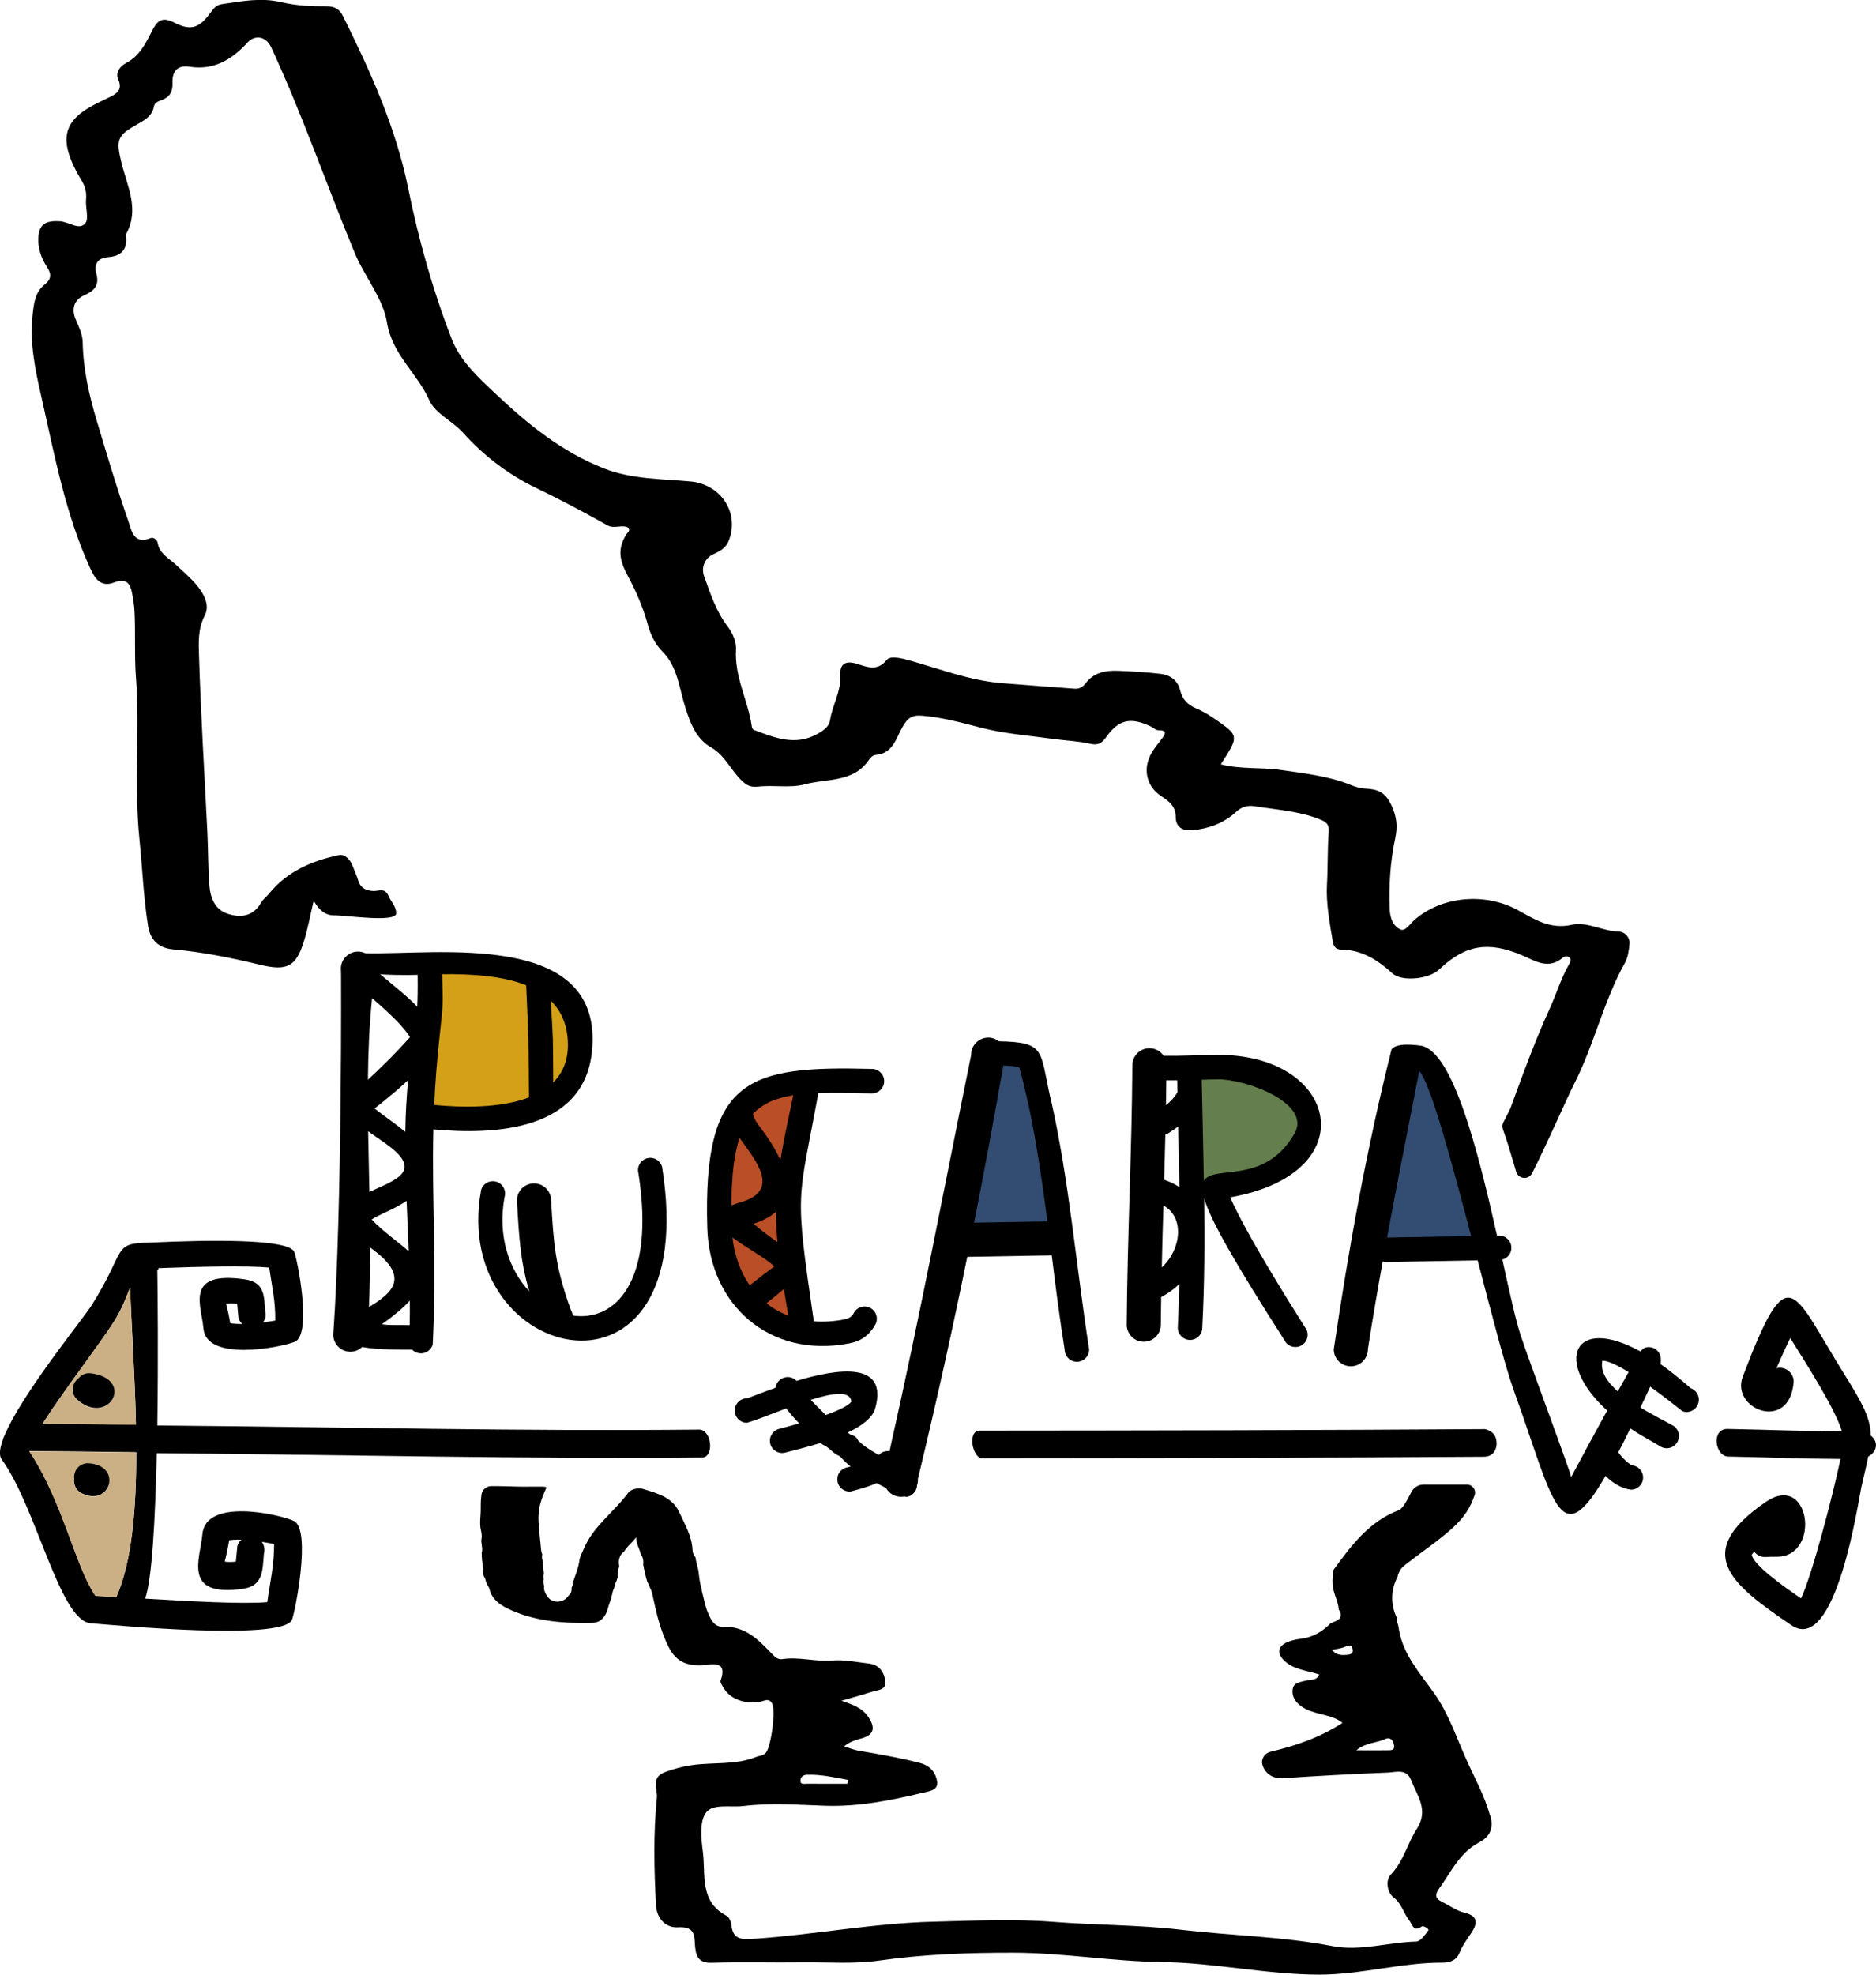
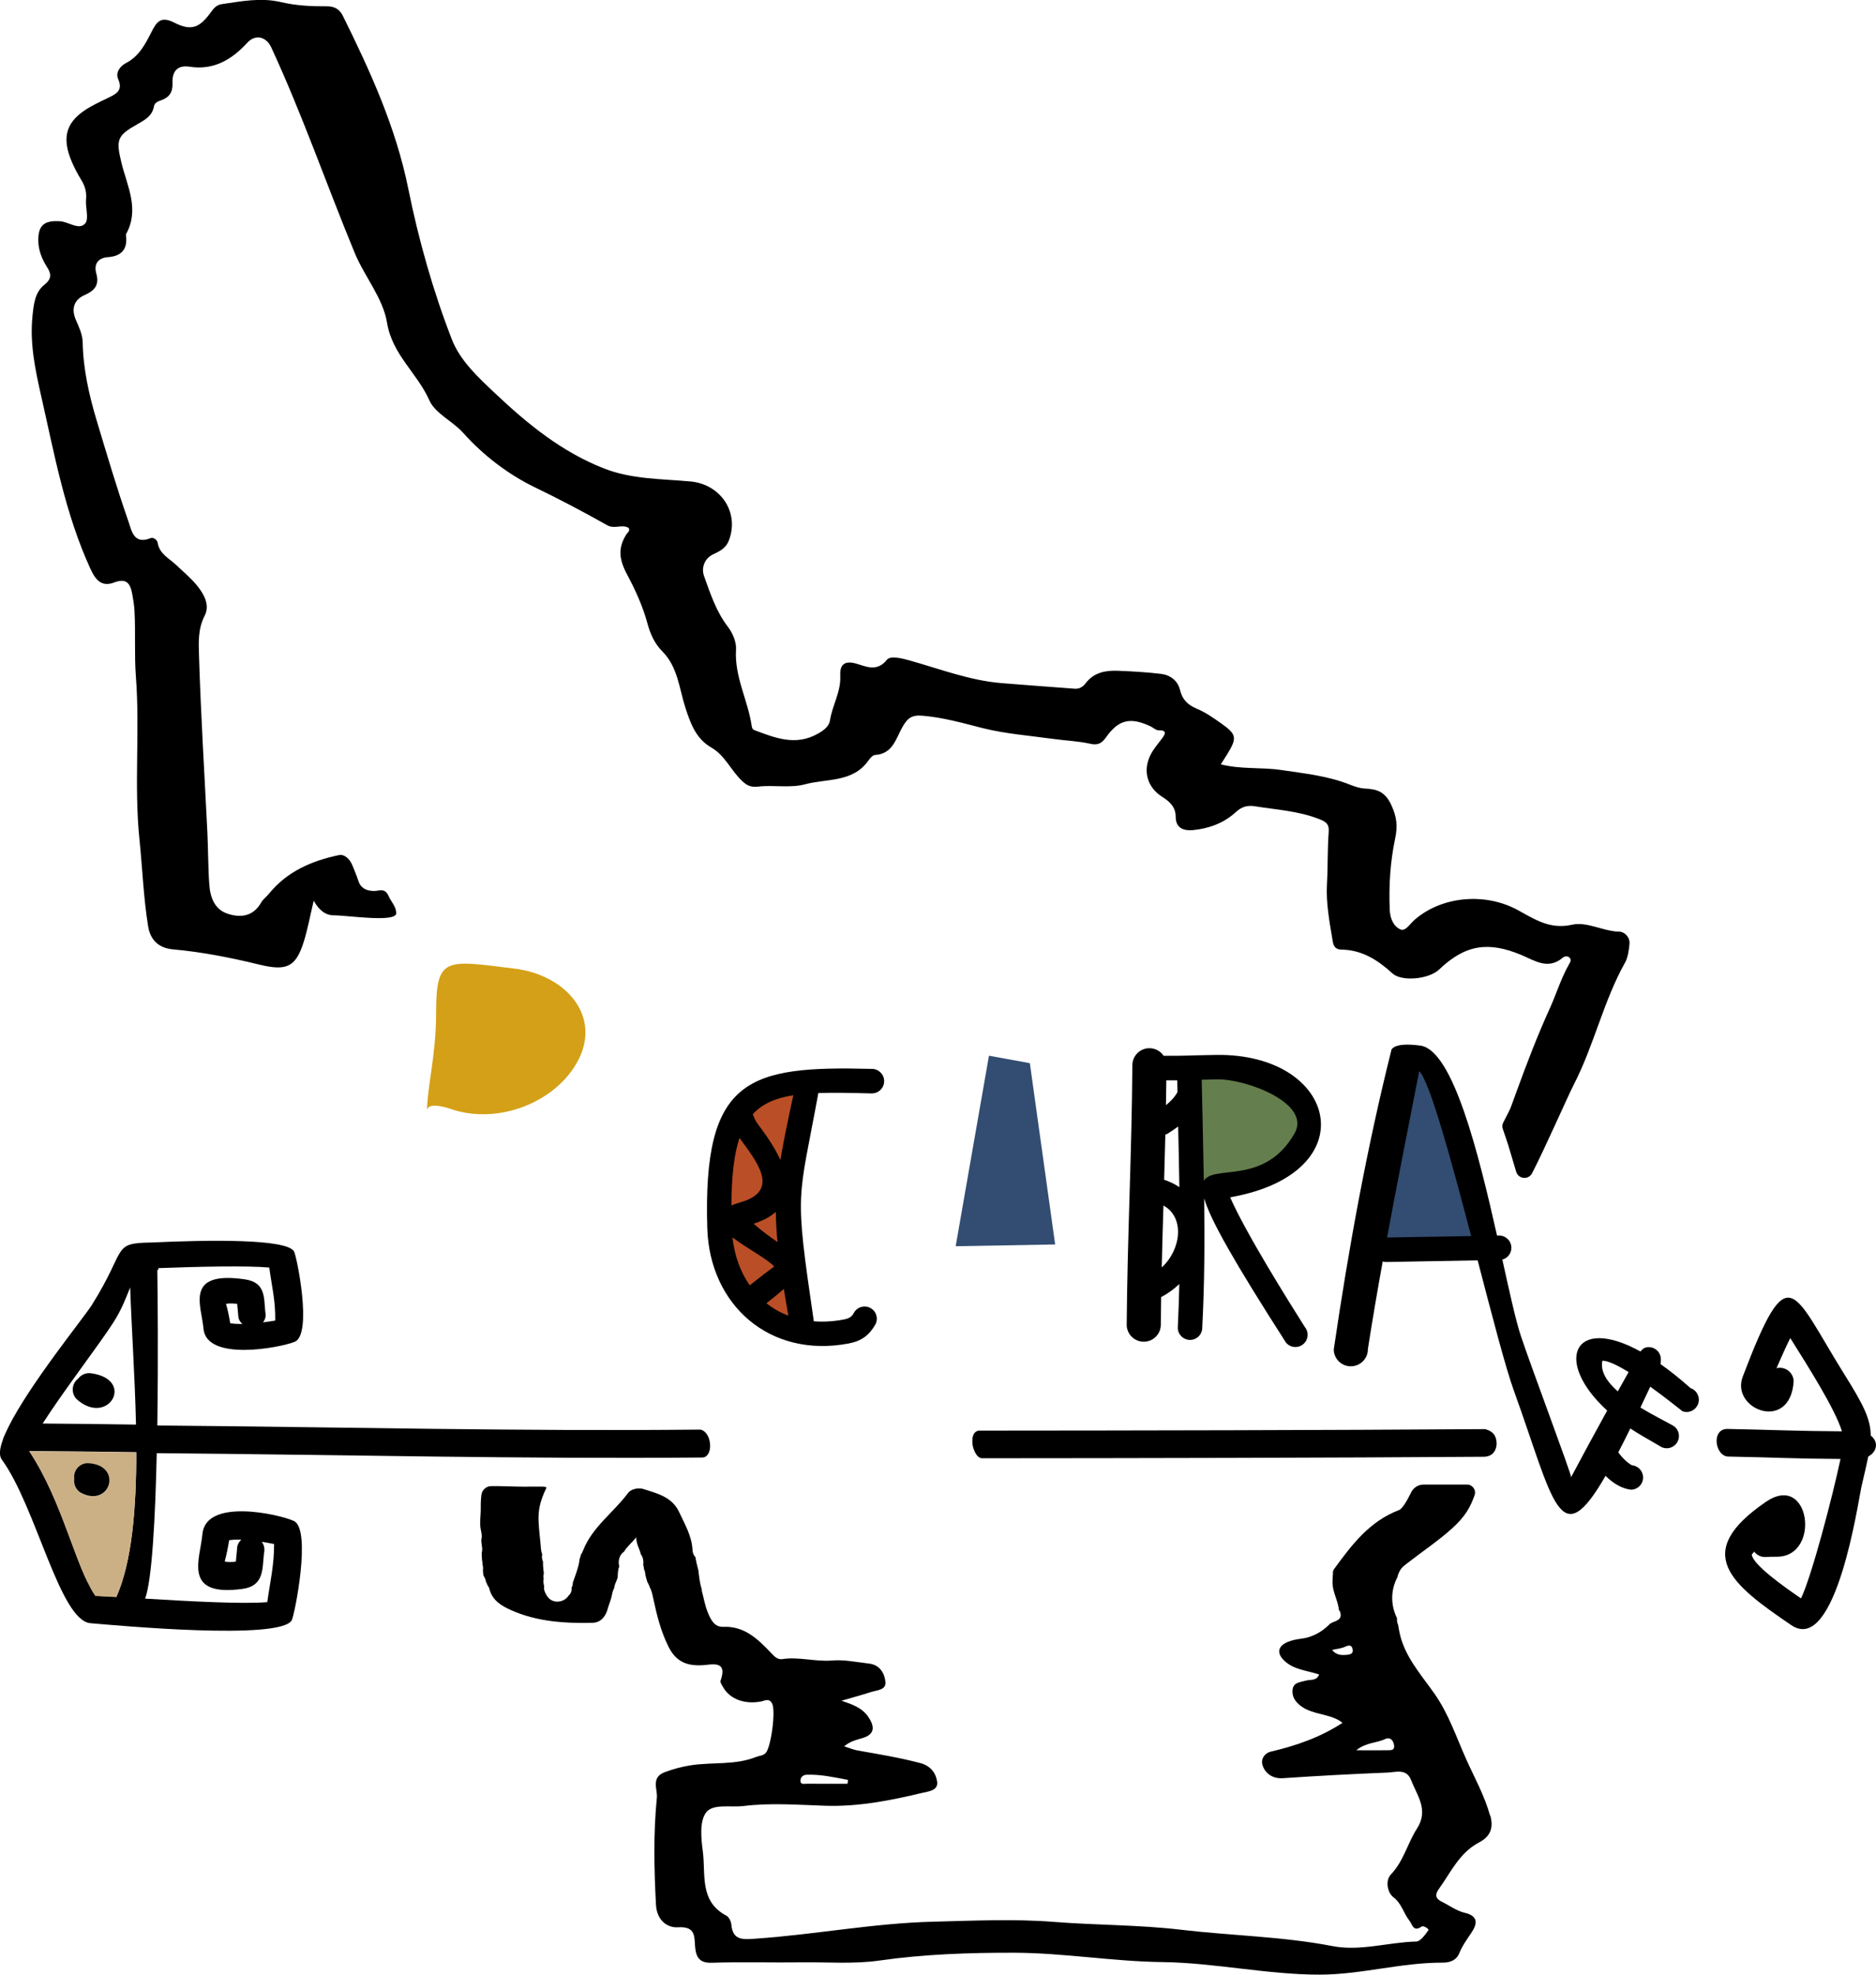
<svg xmlns="http://www.w3.org/2000/svg" id="Capa_2" viewBox="0 0 500.51 526.65">
  <defs>
    <style>
      .cls-1 {
        fill: #647e4e;
      }

      .cls-1, .cls-2, .cls-3, .cls-4, .cls-5, .cls-6 {
        fill-rule: evenodd;
      }

      .cls-2 {
        fill: #334c71;
      }

      .cls-3 {
        fill: #ccb085;
      }

      .cls-4 {
        fill: #ba4e26;
      }

      .cls-6 {
        fill: #d4a017;
      }
    </style>
  </defs>
  <g id="Capa_1-2" data-name="Capa_1">
    <g>
      <g>
        <path d="M431.84,248.48c-4.32-.19-8.49-2.74-12.44-1.85-5.88,1.33-10.04-1.49-14.4-3.88-8.66-4.75-20.31-3.84-27.69,2.65-1.16,1.02-2.35,3.09-3.71,2.47-1.86-.85-2.74-2.96-2.83-5.3-.25-6.37.13-12.7,1.45-18.92.67-3.19.49-5.66-.99-8.88-1.71-3.71-3.88-4.3-7.15-4.47-1.29-.07-2.61-.51-3.82-.99-5.96-2.39-12.24-3.03-18.54-3.96-5.25-.77-10.65-.12-16.01-1.5.67-1.06,1.17-1.82,1.65-2.6,2.75-4.48,2.63-5.36-1.61-8.36-2.04-1.44-4.14-2.91-6.42-3.86-2.41-1.01-3.86-2.39-4.49-4.97-.62-2.54-2.61-4.04-5.12-4.34-3.8-.45-7.63-.67-11.45-.82-3.26-.13-6.38.42-8.55,3.24-.79,1.02-1.67,1.64-3.01,1.54-6.51-.5-13.02-.95-19.52-1.49-8.48-.7-16.4-3.77-24.5-6.04-2.13-.6-5.16-1.33-6.07-.18-2.65,3.34-5.66,1.74-8.15,1.03-3.52-1.01-4.42.64-4.29,3.24.21,4.28-2.13,7.85-2.74,11.88-.25,1.64-1.68,2.69-3.29,3.59-5.9,3.3-11.34,1.1-16.85-.97-.6-.23-.68-.67-.76-1.22-1.02-6.83-4.63-13.08-4.17-20.3.12-1.87-.79-4.25-2.17-6.05-3.11-4.05-4.68-8.83-6.37-13.56-.8-2.25.23-4.74,2.39-5.74,1.67-.78,3.38-1.62,4.15-3.5,3.08-7.55-2.03-15.21-10.13-15.96-7.73-.71-15.64-.56-23.04-3.45-11.27-4.39-20.42-11.86-29.1-20.05-4.55-4.29-9.33-8.68-11.57-14.45-5.04-13.01-8.84-26.48-11.61-40.17-3.31-16.34-10.12-31.28-17.44-46.05-.78-1.58-1.99-2.58-4.33-2.56-4.08.03-8.17-.17-12.15-1.11-5.41-1.27-10.56-.23-15.79.53-1.26.18-2.03.88-2.79,1.95-3.11,4.36-5.32,5.33-9.91,2.99-3.55-1.81-4.69-.27-6.03,2.37-1.68,3.3-3.33,6.59-6.91,8.44-1.5.77-2.83,2.48-2.03,4.29,1.26,2.85-.37,3.84-2.42,4.83-1.67.81-3.35,1.59-4.97,2.5-6.48,3.65-7.92,7.99-4.91,14.87.69,1.57,1.49,3.11,2.39,4.56,1.01,1.63,1.53,3.26,1.33,5.24-.22,2.2.85,5.21-.24,6.46-1.64,1.88-4.37-.44-6.7-.59-4.17-.28-5.86,1.02-5.8,5.22.04,2.59,1,4.93,2.37,7.07,1.18,1.84,1.14,3.15-.75,4.65-2.55,2.03-2.84,5.21-3.16,8.22-.78,7.3.7,14.38,2.3,21.42,3.55,15.62,6.4,31.45,13.17,46.16,1.28,2.78,2.87,4.9,6.28,3.61,3.13-1.18,4.29,0,4.85,3.04.28,1.55.53,3.07.61,4.65.31,5.78-.07,11.63.36,17.32,1.12,14.51-.53,29.04.96,43.52.79,7.7,1.07,15.47,2.3,23.1.48,3.01,2.17,5.81,6.66,6.21,7.74.69,15.45,2.22,23.01,4.06,7.33,1.78,9.75.66,11.87-6.12,1.05-3.34,1.66-6.81,2.65-10.93,1.42,2.6,3.2,3.92,5.38,3.91,3.49-.02,16.71,2.04,16.63-.59-.04-1.83-1.39-3.05-2.03-4.55-1.02-2.34-2.59-1.3-4.02-1.35-1.97-.07-3.45-.75-4.09-2.81-.42-1.37-1.04-2.7-1.57-4.07-.64-1.61-2.12-3.01-3.54-2.7-7.21,1.5-13.84,4.33-18.68,10.28-.66.82-1.59,1.48-2.1,2.37-2.1,3.71-5.42,4.13-8.89,3.01-3.6-1.15-4.71-4.44-4.95-7.85-.33-4.6-.29-9.22-.51-13.84-.77-15.68-1.75-31.33-2.23-47.03-.11-3.52-.33-7.23,1.5-10.77,1.46-2.79-.13-5.68-1.95-7.96-1.64-2.03-3.69-3.71-5.59-5.53-1.88-1.81-4.51-2.94-5-5.99-.09-.71-1.13-1.53-1.84-1.24-4.58,1.88-5.11-2.03-5.97-4.49-3.1-8.87-5.75-17.87-8.45-26.84-2.06-6.88-3.6-13.71-3.74-20.87-.04-2.15-1-4.07-1.84-6.04-1.17-2.72-.64-5.24,2.32-6.55,2.63-1.17,4.05-2.61,3.14-5.82-.64-2.28.31-4.11,3.12-4.31,3.58-.24,5.28-2.1,4.82-5.75-.02-.13-.02-.29.02-.4,3.67-6.63.27-12.82-1.26-19.1-1.46-6.1-1.15-7.16,4.29-10.22,2.01-1.13,3.94-2.19,4.4-4.73.2-1.04,1.13-1.37,2.03-1.68,2.12-.77,3.03-2.21,2.92-4.58-.11-2.96,1.19-4.86,4.58-4.33,6.41.99,11.21-1.86,15.37-6.39,2.14-2.34,5.06-1.66,6.39,1.22,8.31,17.93,14.75,36.64,22.29,54.86,2.61,6.3,7.54,12.03,8.6,18.55,1.39,8.56,8.09,13.49,11.28,20.7,1.57,3.56,6.19,5.53,9.04,8.71,5.42,6.06,12.1,11.12,19.1,14.51,6.59,3.18,13.02,6.57,19.37,10.15,1.97,1.08,3.96-.38,5.7.71.42.86-.31,1.19-.64,1.72-2.3,3.67-1.95,6.7.27,10.81,2.12,3.96,4.13,8.36,5.35,12.87.77,2.87,1.9,5.42,4.05,7.58,4.07,4.11,4.44,9.86,6.1,14.99,1.39,4.25,2.81,8.23,6.94,10.61,3.67,2.1,5.24,6.19,8.25,8.96,1.22,1.13,2.26,1.64,4.14,1.44,4.16-.49,8.62.44,12.58-.62,5.77-1.57,12.74-.4,16.92-6.35.44-.64,1.17-1.46,1.81-1.48,4.67-.29,5.53-4.38,7.21-7.36,1.33-2.37,2.43-3.36,5.4-3.1,5.46.46,10.57,1.9,15.83,3.25,6.24,1.59,12.78,2.06,19.22,2.96,3.21.44,6.5.55,9.66,1.26,2.06.49,3.12-.11,4.25-1.7,3.34-4.75,6.52-5.48,11.92-2.92.69.33,1.35,1.02,2.03,1.02,2.34,0,1.99.86.95,2.26-1.11,1.46-2.37,2.9-3.14,4.55-1.97,4.16-.69,8.49,3.23,10.95,2.01,1.28,3.58,2.7,3.6,5.28,0,3.12,2.14,3.8,4.56,3.6,4.29-.4,8.27-1.86,11.5-4.82,1.5-1.39,3.03-1.86,5.02-1.55,5.75.93,11.56,1.24,17.09,3.38,1.79.71,2.83,1.22,2.65,3.52-.35,4.6-.2,9.22-.46,13.84-.29,5.2.71,10.26,1.55,15.35.24,1.46.91,2.12,2.32,2.15,5.48.07,9.71,2.79,13.6,6.35,2.43,2.23,9.69,1.59,12.45-1.04,6.99-6.66,13.11-7.58,22.02-3.85,3.45,1.46,7.08,4.02,10.97.69.49-.4,1.33-.53,1.84.02.55.57.13,1.24-.2,1.79-2.1,3.69-3.32,7.78-5.06,11.63-3.34,7.3-6.17,14.77-8.93,22.31-2.32,6.29-.93,3.02-3.54,8.24-.25.5-.3,1.09-.13,1.62.64,1.96,1.36,3.89,1.92,5.88.21.74.94,3.18,1.67,5.6.6,1.98,3.29,2.24,4.24.4,3.62-7,9.39-20.24,11.16-23.7,5.4-10.49,7.87-22.16,13.64-32.47.8-1.43,1.01-3.27,1.19-4.96s-1.13-3.25-2.86-3.32Z" />
        <path d="M397.54,484.22c-1.46-5.3-4.09-9.98-6.29-14.87-2.7-5.98-4.72-12.25-8.62-17.76-3.68-5.21-8.18-10.13-9.37-16.8-.09-.52-.17-.97-.24-1.39-.24-.58-.36-1.22-.31-1.84-1.72-3.51-1.73-7.44.15-11,.06-.51.31-1.13.76-1.88.46-.75,1.27-1.32,1.99-1.88,3.86-3.01,7.96-5.74,11.61-9,3.77-3.36,5.07-5.88,6.19-9.01.5-1.39-.54-2.85-2.01-2.85h-11.6c-1.4,0-2.68.8-3.3,2.06-.92,1.87-2.29,4.38-3.24,4.74-7.87,2.96-12.63,9.29-17.31,15.7-.13.18-.22.38-.31.59,0,1.13-.19,2.21-.12,3.41.11,2.15,1.22,4.1,1.59,6.22.04.21.05.43.05.63.22.23.39.56.49,1.03.41,2.1-2.05,1.98-2.95,2.89-2.05,2.07-4.68,3.5-7.57,3.84-5.63.68-7.39,3.15-4.43,5.92,2.54,2.37,5.99,2.54,9.24,3.62-.62,1.75-2.36,1.3-3.55,1.64-1.54.44-3.35.42-3.55,2.49-.18,1.84.8,3.24,2.28,4.32,3.07,2.25,7.1,1.96,10.29,3.89.2.12.37.27.76.56-5.93,3.87-12.41,6.11-19.15,7.68-1.54.36-2.63,1.86-2.24,3.39.53,2.12,2.48,3.9,5.51,3.69,9.3-.63,18.62-1.13,27.94-1.5,2.18-.09,5.02-1.15,6.23,1.98,1.6,4.16,4.8,7.98,1.57,12.98-2.52,3.9-3.53,8.63-6.92,12.18-1.64,1.72-.89,4.94.6,6.07,2.27,1.72,2.72,4.26,4.27,6.22.89,1.13,1.05,3.19,3.32,1.63.49-.34,2.01.67,1.79.98-.87,1.2-2.1,2.99-3.24,3.02-7.47.19-14.96,2.65-22.34,1.22-13.37-2.58-26.95-2.77-40.4-4.36-11.27-1.33-22.67-1.21-33.99-2.1-10.66-.84-21.4-.31-32.11-.05-15.98.39-31.68,3.46-47.58,4.54-3.12.21-5.94.54-6.31-3.76-.07-.84-.63-2.02-1.32-2.38-7.25-3.8-5.5-10.98-6.28-17.04-.45-3.47-.94-7.98.81-10.42,1.79-2.5,6.57-1.37,10.03-1.79,7.25-.89,14.55-.31,21.82-.07,8.83.29,17.36-1.4,25.85-3.43,1.69-.4,4.32-.62,3.99-2.99-.31-2.25-1.72-4.23-4.45-4.95-5.51-1.46-11.11-2.38-16.71-3.36-1.12-.2-2.18-.66-3.64-1.12,1.67-1.41,3.35-1.73,4.95-2.22,3.29-1.01,3.15-3.06,1.61-5.45-1.69-2.62-4.44-3.53-7.28-4.49,2.64-.77,5.3-1.49,7.92-2.33,1.55-.5,4.01-.5,3.81-2.67-.22-2.35-1.53-4.58-4.39-4.91-3.26-.37-6.58-1.09-9.8-.82-4.5.38-8.88-1.05-13.34-.37-1.33.2-2.17-.8-3-1.67-3.51-3.66-7.05-7.18-12.75-6.94-2.4.1-3.34-1.99-4.09-3.78-.76-1.81-1.09-3.81-1.6-5.72-.04-.18-.05-.35-.03-.5-.55-1.61-.7-3.35-.92-5.11-.31-1.14-.59-2.29-.77-3.45-.43-.47-.76-1.09-.79-1.98-.15-3.58-2.03-6.79-3.54-10.02-1.88-4.09-5.84-5-9.55-6.19-1.46-.46-3.38.07-4.09,1.04-3.87,5.24-9.53,9.02-12.01,15.35-.18.47-.38.85-.6,1.17-.05.35-.16.69-.31,1.01-.23,2.2-1.09,4.26-1.82,6.37,0,.54-.13,1.02-.36,1.42,0,.07.02.13.03.2.04.73-.26,1.41-.81,1.86-1.08,1.76-3.86,2.24-5.34.62-.52-.57-.75-1.04-1.04-1.75-.19-.45-.22-.93-.13-1.4-.21-.61-.25-1.28-.14-1.92-.08-.51-.07-1.04.05-1.54-.09-.67-.17-1.34-.21-2.02-.02-.34-.02-.66,0-1-.32-.7-.36-1.38-.21-2-.38-.79-.37-1.97-.47-2.9-.64-6.59-1.2-9.01,1.52-14.71.29-.6-.88-.44-5.92-.43-2.43,0-6.3-.19-8.76-.15-1.33.02-2.42,1-2.6,2.31-.12.86-.2,2.02-.18,3.58.03,1.96-.4,4.02.04,5.87.26,1.08.28,1.86.13,2.41l-.02.61c.04.3.08.6.12.9,0,.05,0,.09-.01.14.18.67.17,1.4-.02,2.07.04.28.04.57.02.85.05.29.08.58.06.88.11.39.15.8.13,1.21.17.56.21,1.15.12,1.72.05.26.08.52.07.79,0,.04.02.07.02.11.05.17.09.35.12.53.3.42.5.91.59,1.43.06.11.1.23.14.35.14.24.24.49.32.76.24.24.39.56.5.97.8,3.06,3.28,4.48,5.79,5.6,6.9,3.07,14.29,3.55,21.71,3.36,2.16-.05,3.48-1.62,4.05-3.75.34-1.26.91-2.47,1.14-3.74.13-.73.32-1.29.57-1.73.01-.1.02-.19.04-.29.13-.63.36-1.23.64-1.82.05-.17.1-.34.16-.5.05-.14.08-.2.1-.22,0-.04,0-.1,0-.19.03-.47.03-.93.09-1.4,0-.07.03-.14.04-.21.03-.41.13-.82.3-1.19-.41-1.43.03-3.14,1.31-3.97.6-1.16,1.96-2.24,3.19-3.75.04,1.83,1.01,3.22,1.23,4.46.6.79.81,1.85.65,2.83.12.35.19.73.21,1.11.19.42.31.88.35,1.34.03.35.1.59.26,1.19.07.24.18.5.22.75,0,.03,0,.03,0,.05.31.54.59,1.12.78,1.72.46.79.66,1.89.87,2.85.94,4.39,2,8.69,4.04,12.8,2,4.02,4.84,5.19,9.06,4.98,2.45-.13,6.84-1.48,4.85,4.14-.16.44.39,1.19.7,1.74,1.74,3.1,5.64,4.6,9.99,3.81,1.11-.2,2.23-1.04,3.07.54,1.01,1.88-.28,11.75-1.76,13.22-.71.7-1.64.67-2.45.99-5.57,2.24-11.51,1.38-17.24,2.21-2.52.37-4.82.99-7.19,1.87-3.79,1.42-1.89,4.64-2.11,6.78-.95,9.49-.75,19.03-.24,28.57.22,4.14,2.98,6.2,5.86,6.02,4.96-.31,4.3,2.7,4.61,5.51.3,2.7,1.32,4.06,4.5,3.95,8-.27,16.01,0,24.01-.11,6.88-.09,13.78.5,20.64-.48,11.94-1.7,23.94-2.11,35.98-2.08,13.22.04,26.3,2.33,39.48,2.49,13.89.17,28.12,3.37,42.01,3.35,11.05-.01,21.74-3.24,32.79-3.2,2.18,0,3.76-.78,4.44-2.51.8-2.01,2.01-3.63,3.18-5.38,1.53-2.29,2.16-4.5-1.78-5.42-2.12-.5-4.02-1.93-6.04-2.92-1.69-.83-1.95-1.84-.8-3.43,3.21-4.45,5.45-9.61,10.72-12.4,2.59-1.37,4.04-3.4,3-7.17ZM359.06,441.36c-1.31.12-2.62-.01-3.67-1.32,1.21-.28,2.41-.36,3.43-.83,1.06-.49,1.83-.57,2.06.68.25,1.35-.97,1.4-1.81,1.48ZM369.99,466.8c-2.51.02-5.03,0-8.13,0,2.6-2.13,5.39-1.88,7.7-3,1.14-.55,2.03.11,2.32,1.39.4,1.76-.85,1.6-1.89,1.6ZM215.34,473.32c3.76-.11,7.31.72,10.91,1.38-.05.35-.09.7-.14,1.04-3.57,0-7.14.02-10.7-.02-.71,0-1.87.33-1.86-.78,0-.78.49-1.59,1.79-1.63Z" />
      </g>
      <g>
        <path class="cls-6" d="M113.92,296.21c.13-6.84,2.43-14.9,2.43-25.98,0-15.25,2.51-14.17,20.9-11.9,14.44,1.78,24.21,13.74,15.87,26.39-6.7,10.17-21.41,15.23-33.31,10.89-.41-.15-5.84-1.87-5.89.61Z" />
        <path class="cls-1" d="M319.32,286.45c1.15,3.6-2.17,29.54,2.7,29.54,14.27,0,27.14-3.31,25.12-19.56-.77-6.21-20.91-15.17-27.82-9.98Z" />
        <polygon class="cls-2" points="382.68 285.13 374.37 284.9 365.36 333.76 396.55 333.16 382.68 285.13" />
        <polygon class="cls-2" points="254.97 332.37 263.85 281.56 274.76 283.55 281.51 331.9 254.97 332.37" />
        <path class="cls-4" d="M214.66,288.67c-6.54,1.12-9.77,3.73-12.3,4.88-12.59,5.71-22.24,58.61,9.54,58.61,0-9.98-7.29-21.87-2.22-40.27.32-1.17,5.63-23.33,4.98-23.22Z" />
-         <path class="cls-5" d="M97.42,254.21c-.61-.28-1.28-.43-1.99-.42-2.53.05-4.52,2.13-4.49,4.64.03.63.02.38.04.71.03-.56.33,62.77-2.07,96.89.05,2.53,2.12,4.52,4.64,4.48,1.2-.02,2.27-.49,3.08-1.27,4.2.83,11.11.69,13.34.71h0c.37.4.86.7,1.43.86,1.73.5,3.54-.49,4.05-2.21,1.11-22.23-.29-38.09.17-57.39,16.48,1.52,40.17.37,42.31-20.8,3.3-32.71-41.71-25.64-60.52-26.19ZM108.4,294.33c-.15,2.47-.23,4.99-.26,7.54-2.79-2.3-5.92-4.4-8.21-6.23,3.61-2.86,6.59-5.32,8.93-7.55-.16,1.8-.31,3.86-.45,6.25ZM109.03,333.73c-2.82-2.59-6.74-5.16-9.86-8.5,1.63-1.05,3.84-1.95,5.26-2.66,1.55-.77,2.89-1.53,4.05-2.29.18,4.44.38,8.93.56,13.45ZM102.77,304.91c10.74,7.52,2.49,9.82-4.22,12.98-.11-5.43-.24-10.83-.33-16.19,1.3.94,2.8,1.99,4.56,3.21ZM98.74,332.69c.26.21.54.41.82.63,10.23,7.63,4.6,11.77-1.12,15.27.23-5.27.32-10.58.3-15.9ZM109.29,353.4c-5.47-.04-5.24.05-7.42-.21l.25-.18c3.2-2.29,5.56-4.31,7.22-6.13.02,2.18,0,4.36-.04,6.52ZM98.16,287.96c.08-7.43.37-14.71,1.11-21.74,3.88,3.32,8.53,7.62,10.1,10.4-4.57,5.13-8.37,8.69-11.21,11.34ZM111.32,268.5c-2.15-2.36-6.25-5.6-9.93-8.7.45.18,6.9.33,10.04.2.05,3.61,0,6.32-.11,8.5ZM115.85,294.68c.25-5.69.71-11.73,1.44-18.35,1.06-9.66.86-7.83.69-16.51,7.94-.09,16.08.44,22.35,2.92,0,.07.03.15.06.23.8,19.1.54,9.34.73,29.71-7.78,2.97-18.26,2.7-25.27,2.01ZM147.6,288.68c-.1-13.95.06-9.68-.67-21.81,2.6,2.54,4.25,5.95,4.55,10.52.32,5-1.22,8.65-3.88,11.3Z" />
-         <path class="cls-5" d="M128.35,317.38c.51-1.73,2.32-2.72,4.05-2.22s2.72,2.32,2.22,4.05c-1.95,10.66,1.31,19.53,6.57,25.17-2.26-7.79-2.67-13.43-3.27-24.14-.04-2.51,1.96-4.59,4.47-4.63,2.52-.04,4.59,1.96,4.64,4.47.67,11.88,1.13,17.84,5.24,29.19.28.51.47,1.04.54,1.59,11.07,1.64,22.09-8.64,17.53-37.91-.49-1.74.54-3.54,2.28-4.02,1.74-.49,3.53.54,4.02,2.28,10.96,68.54-56.87,52.76-48.28,6.17Z" />
        <path class="cls-5" d="M232.68,291.61c1.81-.03,3.24-1.52,3.21-3.32-.03-1.8-1.52-3.24-3.32-3.21-32.95-.84-45.08,2.35-43.87,42.5.63,20.47,16.66,34.78,37.82,30.71,3.43-.66,5.48-2.28,7.1-5.19.77-1.64.07-3.58-1.57-4.34-1.63-.77-3.57-.07-4.34,1.57-.55.98-1.45,1.37-2.56,1.58-2.83.54-5.52.68-8.03.48l-.02-.16c-5.24-35.76-4.17-31.16,1.23-60.71,4.14-.15,8.89-.03,14.35.1ZM207.43,331.25c-1.87-1.28-4.05-2.83-6.37-4.88,2.58-.84,4.52-1.91,5.93-3.16.02,2.52.16,5.14.45,8.03ZM197.61,320.64c-.95.27-1.77.56-2.47.85.03-7.85.71-13.68,2.16-18,4.41,6.11,11.11,14.04.31,17.15ZM195.42,330.02c3.74,2.86,9.17,5.66,11.15,7.76-3.09,2.28-2.04,1.5-6.55,5.02-2.47-3.54-4.06-7.89-4.6-12.78ZM204.49,347.58c1.84-1.45,3.38-2.7,4.64-3.81.35,2.2.76,4.56,1.2,7.12-2.16-.81-4.11-1.93-5.85-3.31ZM208.2,309.35c-1.32-2.89-3.26-5.88-5.43-8.77-1.24-1.66-1.01-1.34-1.73-2.89-.05-.18-.11-.36-.2-.53,2.59-2.84,6.14-4.32,10.81-5.06-1.51,7.06-2.66,12.5-3.44,17.25Z" />
-         <path class="cls-5" d="M280.25,292.83c-2.89-12.76-1.2-14.86-13.77-15.12-.79-.63-1.8-1-2.9-.98-2.52.05-4.52,2.12-4.48,4.64-7.34,36.05-13.42,68.44-21.55,104.6l-.21,1.08c-1.06-.17-2.16.21-2.89,1-2.14-1.23-4.25-2.53-5.52-3.9-.45-.91-.9-1.18-2.23-1.64l.19.06c-.28-.17-.53-.33-.74-.49,3.65-1.72,6.6-3.86,7.34-6.44,3.58-12.63-9.87-10.7-20.99-7.36-.66-.7-1.62-1.09-2.65-1-1.56.14-2.76,1.35-2.94,2.84-3.81,1.35-6.74,2.55-7.58,2.81-1.8-.02-3.29,1.43-3.31,3.23-.02,1.8,1.43,3.28,3.23,3.3,2.37-.65,6.31-2.25,10.5-3.83,1.05,1.37,2.27,2.76,3.47,3.99-2.39.69-4.41,1.2-5.41,1.48-1.74.49-2.76,2.28-2.29,4.02.49,1.74,2.29,2.76,4.02,2.28,1.95-.53,5.58-1.37,9.41-2.57.33.38.76.61,1.52.88l-.23-.07c1.97,1.39,2.05,1.98,3.89,2.77.73.9,1.7,1.81,2.8,2.69-.2.06-.4.13-.61.2-1.79.18-3.1,1.79-2.9,3.58.19,1.8,1.79,3.1,3.59,2.9,2.96-.81,4.99-1.38,6.87-2.24.84.46,1.68.89,2.48,1.29.82,1.49,2.43,2.45,4.23,2.36.25-.01.51-.05.75-.1h.01c.13.06.25.1.37.15,1.65-.16,2.89-1.53,2.95-3.15.18-.53.26-1.1.23-1.69,4.98-20.7,9.23-39.86,13.16-59.2l22.54-.39c1.06,8.54,2.13,17.02,3.45,25.17.03,1.8,1.52,3.24,3.32,3.2,1.8-.03,3.24-1.52,3.21-3.32-3.52-22.39-5.27-44.91-10.31-67.06ZM216.29,373.35c5.77-1.83,10.64-2.58,10.85.51-.95,1.15-3.68,2.4-6.83,3.53-1.37-1.37-2.77-2.74-4.02-4.04ZM229.27,385.04c-.13-.32-.23-.6-.34-.83.19.3.07.1.34.83ZM259.89,326.09c2.67-13.54,5.22-27.31,7.79-41.9,1.64.03,3.35.15,4.26.51,3.56,12.74,5.66,26.85,7.49,41.05l-19.54.34Z" />
        <path class="cls-5" d="M328.18,319.33c36.58-6.4,28.85-38.47-3.73-37.98-6.3.09-9.1.3-14,.23-.82-1.24-2.26-2.05-3.87-2.02-2.51.04-4.51,2.12-4.47,4.63-.15,23.26-1.34,45.94-1.51,69.18.04,2.51,2.11,4.51,4.63,4.47,2.52-.04,4.52-2.12,4.47-4.63.02-2.43.05-4.85.09-7.27,1.83-.96,3.45-2.15,4.85-3.49-.09,3.88-.22,7.76-.41,11.7.03,1.8,1.52,3.24,3.32,3.21,1.8-.03,3.24-1.52,3.21-3.32.61-11.67.65-23.04.51-34.43,1.69,5.8,7.98,16.86,21.82,38.46,1.15,1.39,3.21,1.58,4.59.44,1.4-1.15,1.59-3.21.44-4.6-4.32-6.84-15.65-24.88-19.92-34.59ZM311.18,288.13c1.03.01,1.98.01,2.9,0,.01,1.06.04,2.11.06,3.16-.78,1.37-1.85,2.49-3.07,3.46.04-2.21.08-4.41.1-6.62ZM309.95,338.03c.12-5.52.28-11.02.45-16.51,5.68,3.07,4.82,11.66-.45,16.51ZM310.59,314.63c.11-4.01.22-8.01.32-12.03.17-.04.33-.1.5-.18,1.07-.68,2.04-1.32,2.92-1.97.12,5.42.24,10.8.32,16.16-1.17-.79-2.53-1.46-4.07-1.97ZM321.18,314.95c-.12-7.4-.57-26.85-.57-26.99,1.23-.03,2.59-.06,4.17-.09,7.74-.14,25.15,6.41,20.62,14.38-7.98,14.06-21.68,8.2-24.23,12.7Z" />
-         <path class="cls-5" d="M451.06,370.24c-2.85-2.54-5.54-4.68-8.03-6.43.09-.45.09-.92.07-1.61-.19-1.79-1.79-3.1-3.59-2.9-.84.08-1.39.55-1.82,1.15-17.99-9.9-23.25,2.69-8.9,15.75-3.32,6.03-6.98,12.76-9.63,17.78.24-.48-10.79-29.75-13.43-37.78-1.36-4.12-2.99-11.57-4.91-20.27,1.42-.37,2.44-1.67,2.41-3.2-.03-1.8-1.52-3.24-3.32-3.21h-.51c-5.01-22.27-11.72-49.05-20.24-50.62-.4-.04-6.48-1.08-7.9.99-6.61,26.35-11.47,53.16-15.42,80.03.04,2.52,2.11,4.52,4.63,4.47,2.52-.04,4.52-2.11,4.48-4.63,1.22-7.83,2.55-15.59,3.95-23.32.31.1.65.15,1,.14l24.33-.44c3.85,14.76,7.42,28.52,9.59,34.54,10.77,29.79,12.23,44.28,24.54,22.93,1.93,1.98,4.41,3.44,6.8,3.7,1.8-.03,3.24-1.52,3.21-3.32-.03-1.69-1.34-3.06-2.99-3.2-1.17-.61-2.76-2.16-3.62-3.46,1.01-1.93,2.07-4.06,3.2-6.36,1.07.72,2.21,1.42,3.4,2.11l4.41,2.56c1.47,1.05,3.5.72,4.55-.75,1.05-1.47.72-3.5-.75-4.55-1.76-1.03-5.33-2.76-8.91-4.95.83-1.76,1.71-3.6,2.62-5.56,3.85,2.77,7.31,5.55,8.61,6.56,1.7.6,3.56-.29,4.16-1.99.61-1.7-.28-3.56-1.98-4.17ZM370.06,330.05c2.74-14.79,5.69-29.52,8.59-44.41,2.89,3.04,8.48,23.54,13.85,44.02l-22.44.39ZM427.51,362.9c1.54,0,4.12,1.26,6.99,3.04-.83,1.47-1.81,3.22-2.88,5.15-2.84-2.52-4.73-5.31-4.11-8.19Z" />
+         <path class="cls-5" d="M451.06,370.24c-2.85-2.54-5.54-4.68-8.03-6.43.09-.45.09-.92.07-1.61-.19-1.79-1.79-3.1-3.59-2.9-.84.08-1.39.55-1.82,1.15-17.99-9.9-23.25,2.69-8.9,15.75-3.32,6.03-6.98,12.76-9.63,17.78.24-.48-10.79-29.75-13.43-37.78-1.36-4.12-2.99-11.57-4.91-20.27,1.42-.37,2.44-1.67,2.41-3.2-.03-1.8-1.52-3.24-3.32-3.21h-.51c-5.01-22.27-11.72-49.05-20.24-50.62-.4-.04-6.48-1.08-7.9.99-6.61,26.35-11.47,53.16-15.42,80.03.04,2.52,2.11,4.52,4.63,4.47,2.52-.04,4.52-2.11,4.48-4.63,1.22-7.83,2.55-15.59,3.95-23.32.31.1.65.15,1,.14l24.33-.44c3.85,14.76,7.42,28.52,9.59,34.54,10.77,29.79,12.23,44.28,24.54,22.93,1.93,1.98,4.41,3.44,6.8,3.7,1.8-.03,3.24-1.52,3.21-3.32-.03-1.69-1.34-3.06-2.99-3.2-1.17-.61-2.76-2.16-3.62-3.46,1.01-1.93,2.07-4.06,3.2-6.36,1.07.72,2.21,1.42,3.4,2.11l4.41,2.56c1.47,1.05,3.5.72,4.55-.75,1.05-1.47.72-3.5-.75-4.55-1.76-1.03-5.33-2.76-8.91-4.95.83-1.76,1.71-3.6,2.62-5.56,3.85,2.77,7.31,5.55,8.61,6.56,1.7.6,3.56-.29,4.16-1.99.61-1.7-.28-3.56-1.98-4.17M370.06,330.05c2.74-14.79,5.69-29.52,8.59-44.41,2.89,3.04,8.48,23.54,13.85,44.02l-22.44.39ZM427.51,362.9c1.54,0,4.12,1.26,6.99,3.04-.83,1.47-1.81,3.22-2.88,5.15-2.84-2.52-4.73-5.31-4.11-8.19Z" />
        <g>
          <path d="M23.72,421.08c-.14.52-.29,1.03-.44,1.54.36.76.72,1.5,1.08,2.2-.17-1.25-.37-2.5-.63-3.74Z" />
          <path d="M499.11,382.85c-.06-4.42-1.94-8.17-7.03-16.3-14.05-22.47-14.74-31.93-27.12.6-3.33,8.75,12.65,15,13.58,1.3-.01-2.03-1.68-3.67-3.71-3.66-.3,0-.6.04-.87.11,1.13-2.61,2.43-5.51,3.67-8.04,4.68,7.46,11.92,18.83,13.8,24.88-12.54-.07-18.12-.4-30.61-.64-4.4.03-3.22,7.44.38,7.37,12.82.24,17.3.57,29.84.64-2.11,9.94-7.67,31.25-10.54,37.19-4.35-2.98-12.78-8.91-13.14-11.68.17-.21.39-.48.65-.79.74.96,1.94,1.54,3.23,1.42.94-.04,1.39-.07,1.59-.07-.14.01-.16.03,1.44,0,11.58-.24,8.65-22.7-3.14-14.63-19.91,13.63-9.34,21.93,6.79,32.89,11.95,8.12,17.91-33.47,18.7-36.92.76-3.28,1.39-5.87,1.83-8.07,1.25-.67,2.06-1.78,2.05-3.03,0-1-.54-1.9-1.4-2.56Z" />
          <path d="M396.21,381.15c-40.8.29-94.48.38-135.19.4-1.71.47-1.69,2.39-1.54,3.74.11,1.03.99,3.57,2.49,3.63,40.28-.02,93.53-.11,133.9-.4,2.99-.02,3.44-2.61,3.42-3.51-.03-1.56-.48-3.18-3.08-3.86Z" />
          <path d="M186.77,381.28c-48.79.48-94.07-.66-144.8-1.1.27-18.14.09-35.83,0-41.54.09.02.18.03.27.06,0-.15.02-.29.03-.44,0-.02,0-.03,0-.05,10.96-.41,23.7-.69,29.57-.15.69,5.09,1.68,8.87,1.59,14.14-1,.17-2.11.33-3.27.48.63-.76.88-1.77.62-2.77-.4-3.75.17-7.9-5.48-8.71-16.23-2.34-11.51,7.12-11.02,13.1.73,8.91,20.37,5.15,24.32,3.58,4.85-1.93.56-22.87-.15-24.12-1.94-3.41-22.73-3.09-38.08-2.38-10.69.16-6.36,1.56-15.9,16.71-2.13,3.37-16.64,21.21-22.25,32.55-.34.69-1.5,3.12-1.45,3.33-.87,2.37-1.08,4.24-.3,5.29,9.12,12.45,15.46,42.96,23.65,43.65,6.91.58,50.8,4.68,53.73-.81.74-1.37,5.35-24.28.52-26.47-3.92-1.79-23.5-6.21-24.37,3.55-.58,6.57-5.44,16.86,10.82,14.56,5.66-.81,5.16-5.37,5.61-9.48.28-1.09.04-2.2-.58-3.05,1.15.18,2.26.38,3.28.58,0,5.77-1.04,9.92-1.82,15.5-6.61.57-20.88-.23-32.59-.93,1.84-5,2.71-21.39,3.1-38.8,51.01.43,97.24,1.59,145.65,1.16,1.04,0,1.98-1.22,1.99-3.03,0-2.98-1.75-4.45-2.71-4.4ZM61.43,352.93c-.28-1.72-.69-3.68-1.13-5.2.96-.16,2-.09,2.98,0,.14,1.33.34,3.72.34,3.73.18.65.54,1.21,1.04,1.64-1.18.02-2.28-.04-3.24-.18ZM63.31,412.41s-.23,2.63-.39,4.09c-.99.09-2.03.15-2.97-.03.45-1.66.89-3.81,1.19-5.69.97-.15,2.07-.19,3.24-.15-.51.47-.89,1.08-1.07,1.78ZM30.39,352.48c2.19-3.46,3.33-6.65,4.34-9.13.34,10.52,1.26,23.58,1.55,36.59-8.42-.13-16.74-.22-24.9-.28,5.87-9.15,15.31-21.33,19.01-27.18ZM31.05,425.88c-2.12-.13-4.02-.23-5.59-.3-5.38-7.75-8.62-24.93-17.64-38.57,9.27.05,18.82.15,28.54.3,0,14.95-1.13,29.16-5.31,38.57Z" />
          <g>
            <path class="cls-3" d="M36.36,387.37c-9.72-.14-19.27-.25-28.55-.29,9.01,13.63,12.26,30.82,17.64,38.57,1.58.07,3.47.18,5.59.3,4.18-9.41,5.32-23.63,5.31-38.58ZM23.45,390.29c-2.03,0-3.69,1.65-3.69,3.68,0,.18.01.36.04.53-.2,1.39.4,2.84,1.67,3.64,7.91,4.31,11.57-7.37,1.97-7.85Z" />
-             <path class="cls-3" d="M11.37,379.73c8.16.05,16.47.15,24.9.27-.28-13.01-1.21-26.07-1.55-36.59-1,2.48-2.15,5.67-4.35,9.13-3.7,5.84-13.13,18.02-19,27.18ZM20.45,373.24c-1.42-1.46-1.38-3.8.08-5.21.11-.1.22-.2.33-.29.74-.97,1.94-1.55,3.25-1.44,12.22,1.54,4.79,14.47-3.67,6.94Z" />
          </g>
          <path d="M23.45,390.23c-2.03,0-3.68,1.65-3.68,3.68,0,.18.01.36.04.53-.2,1.39.4,2.84,1.67,3.64,7.9,4.31,11.57-7.37,1.97-7.85Z" />
          <path d="M24.12,366.23c-1.31-.11-2.51.47-3.25,1.44-.12.09-.23.19-.34.29-1.46,1.41-1.5,3.75-.08,5.21,8.46,7.53,15.89-5.4,3.67-6.94Z" />
        </g>
        <path class="cls-5" d="M61.29,409.73c.05-.19.08-.43.1-.78-.03.25-.06.51-.1.78Z" />
      </g>
    </g>
  </g>
</svg>